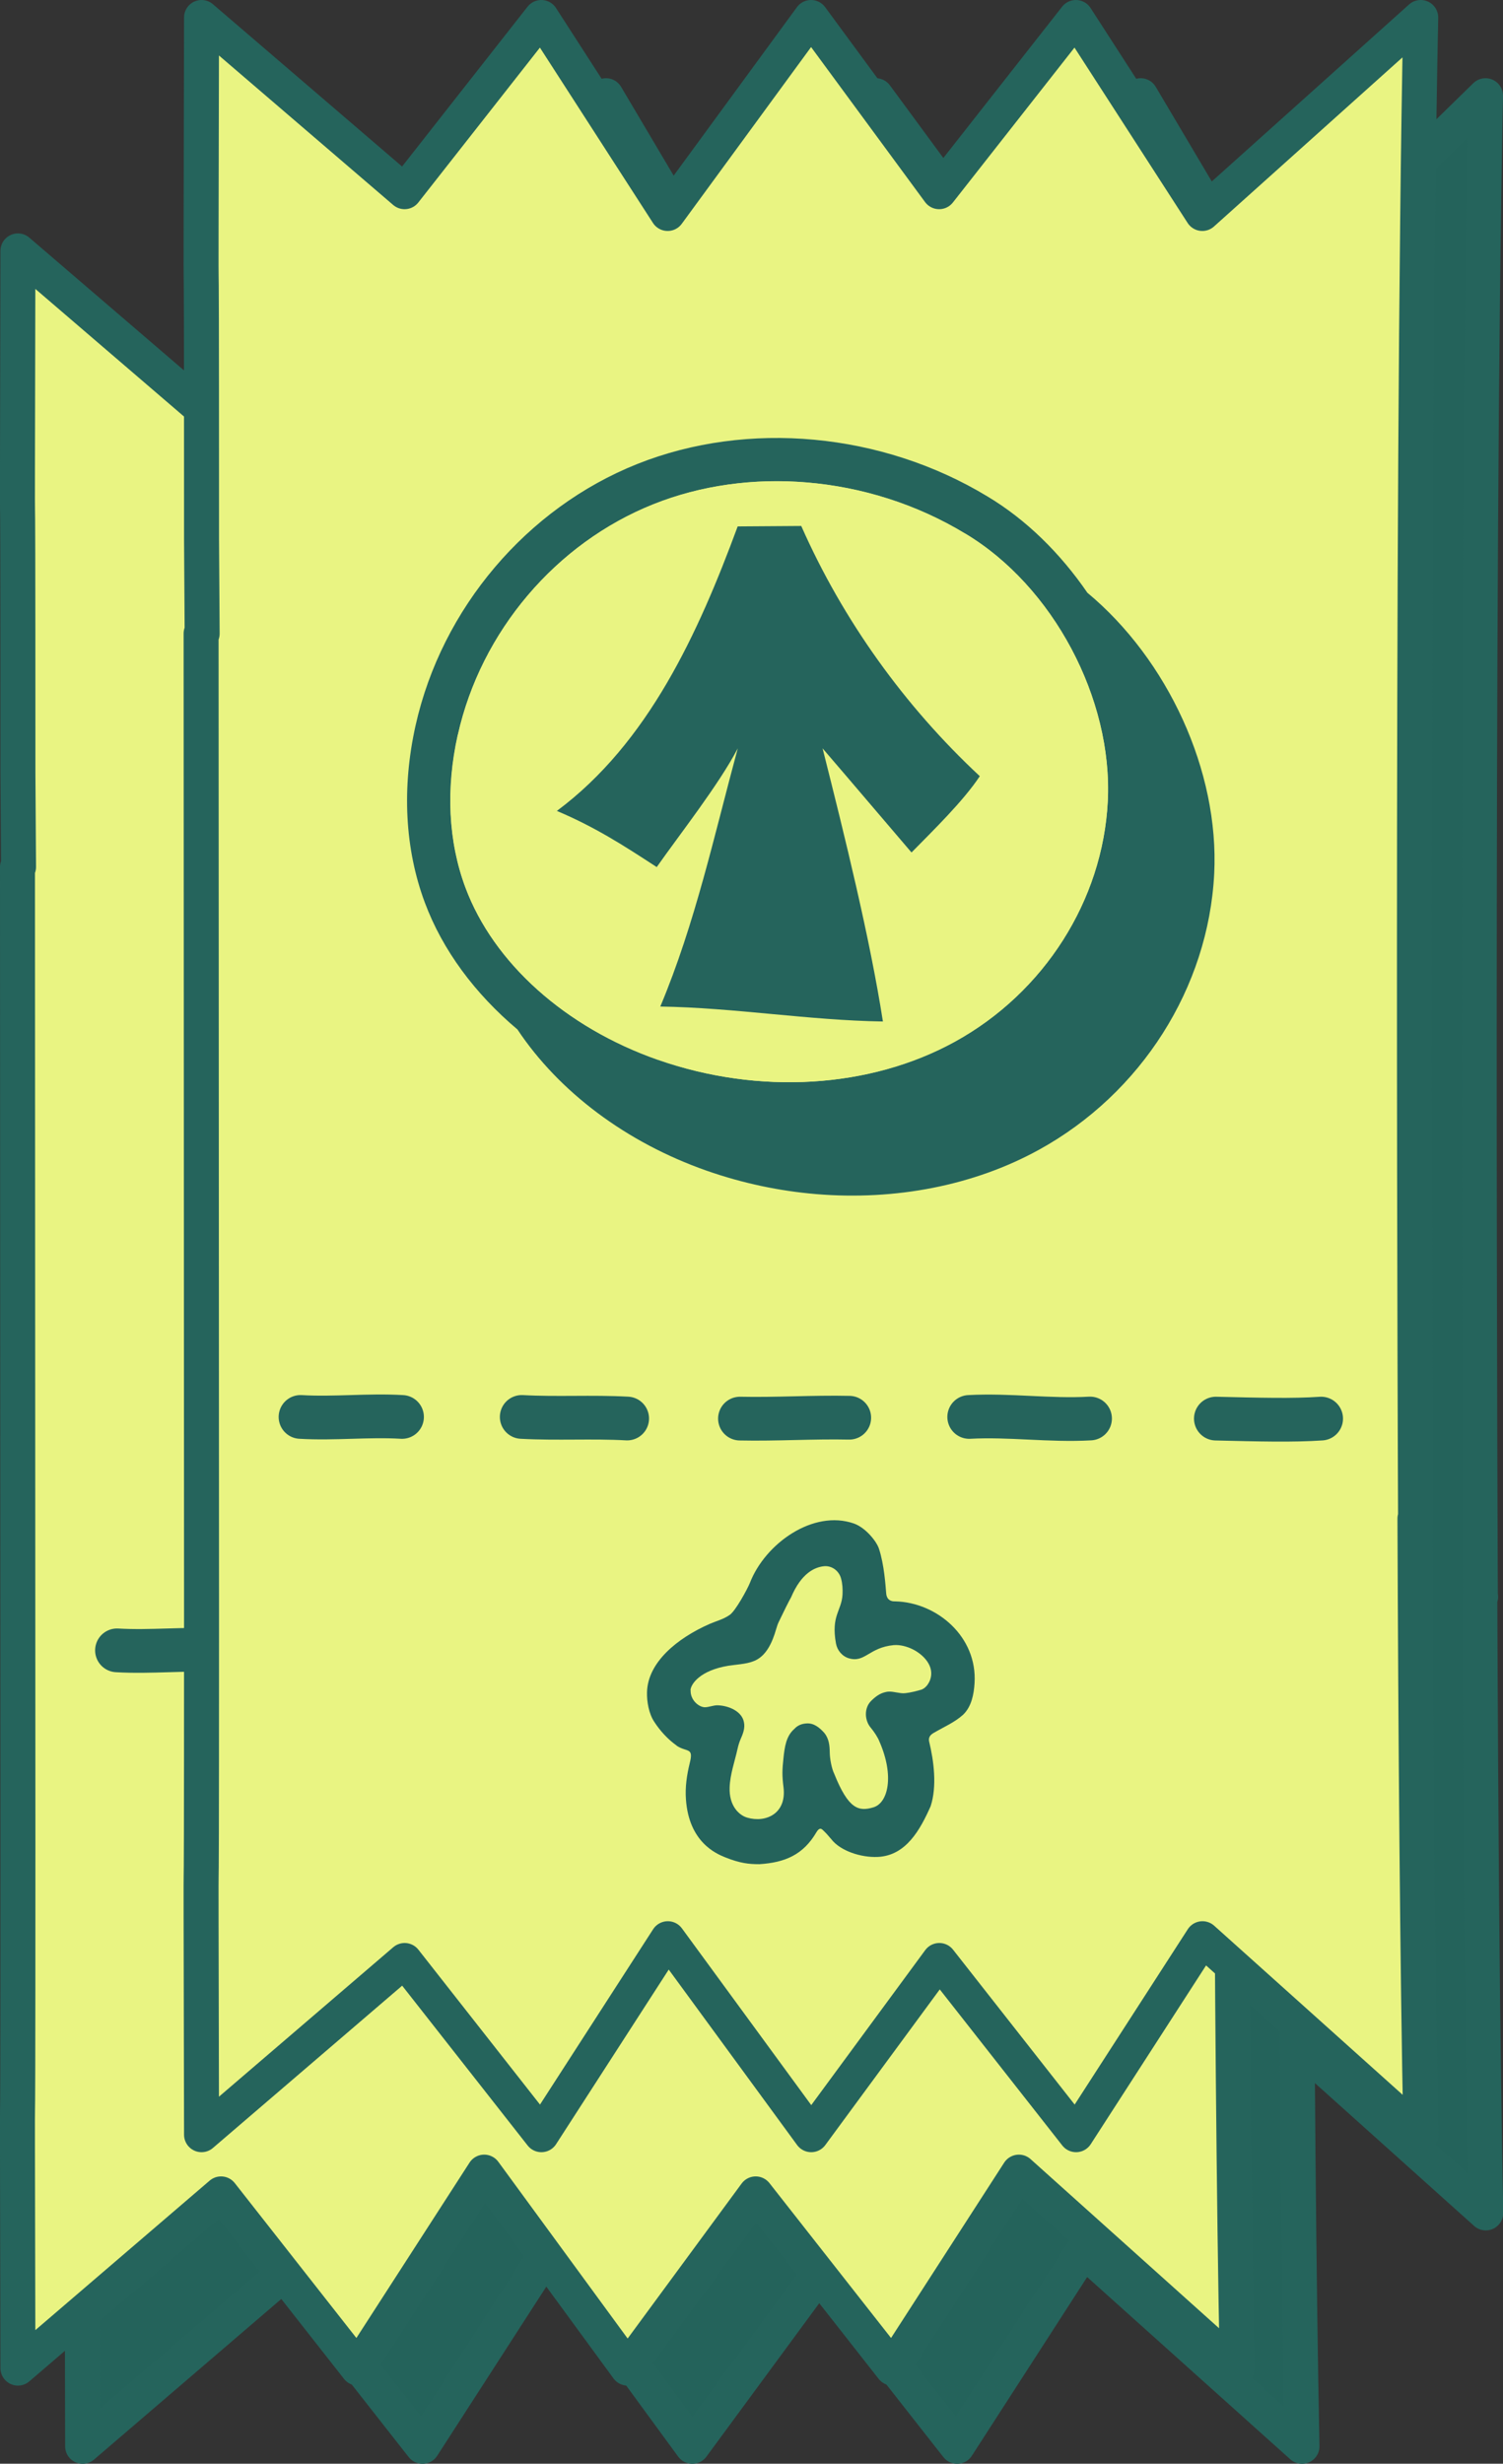
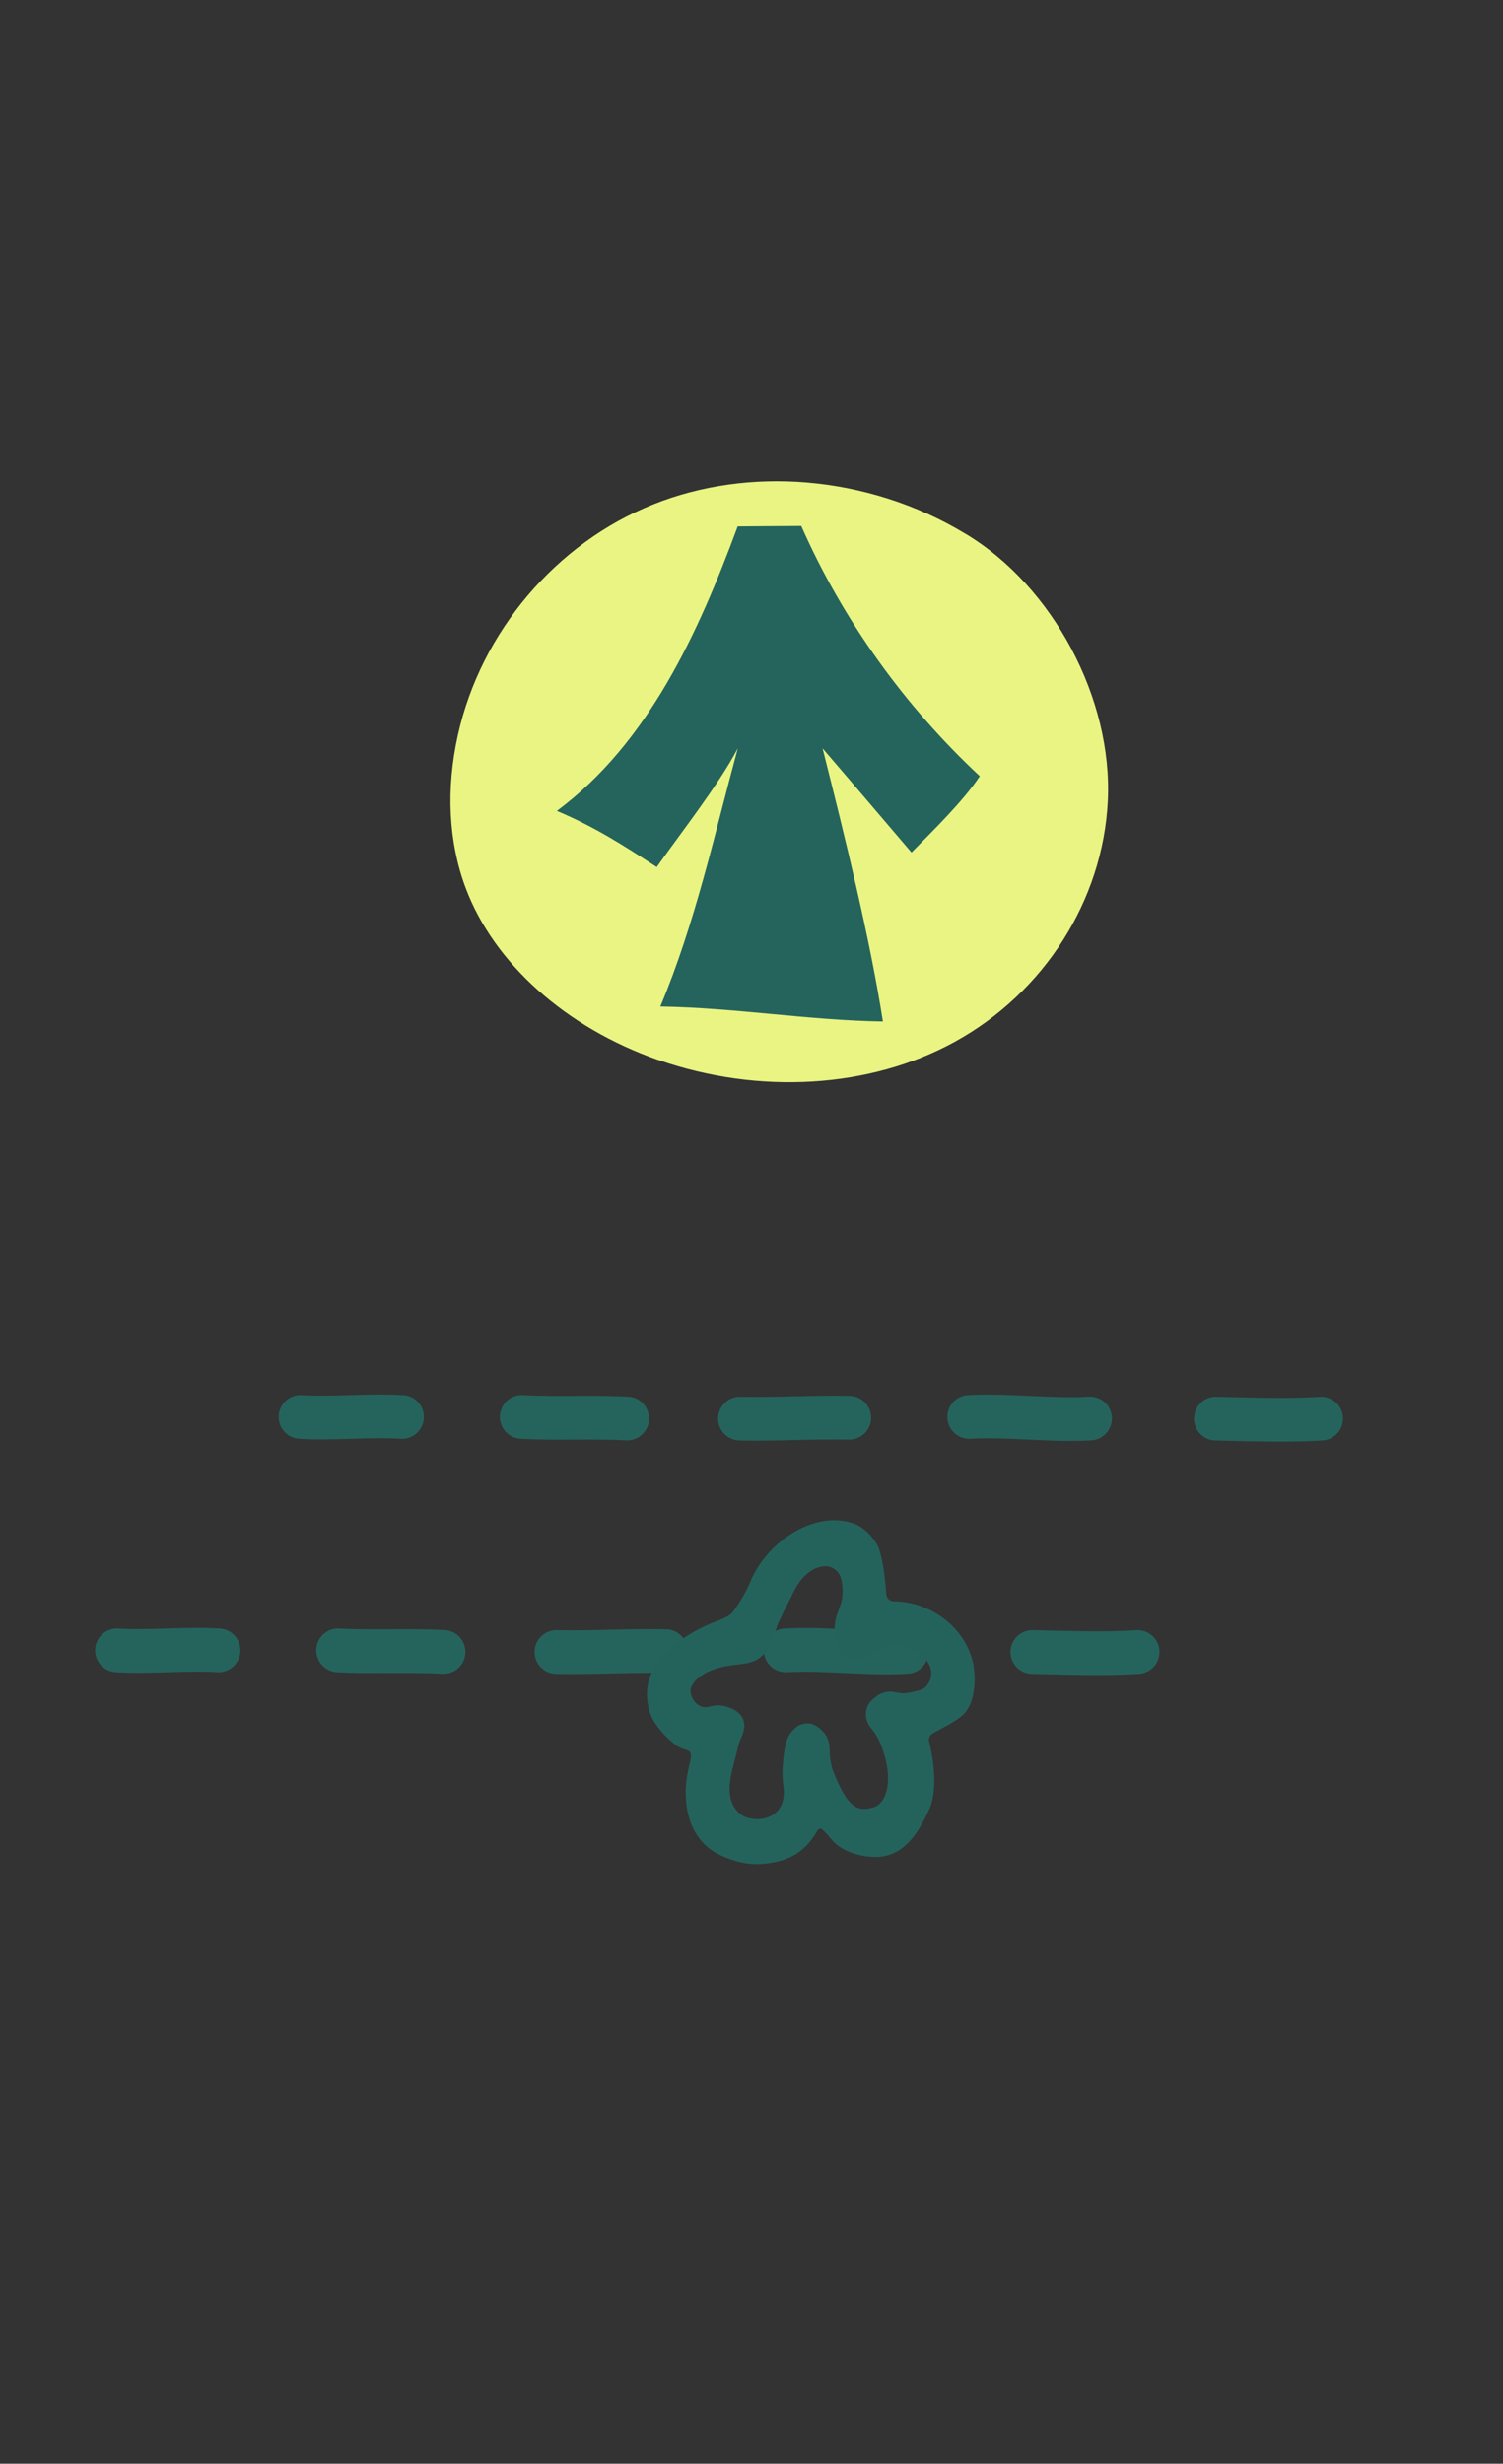
<svg xmlns="http://www.w3.org/2000/svg" id="Layer_2" data-name="Layer 2" viewBox="0 0 171.9 281.61">
  <rect x="0" y="0" width="171.9" height="281.61" fill="#333333" stroke="none" />
  <defs>
    <style>
      .cls-1 {
        fill: #25645c;
      }

      .cls-2, .cls-3, .cls-4 {
        stroke: #25645c;
        stroke-linecap: round;
        stroke-linejoin: round;
      }

      .cls-2, .cls-4 {
        stroke-width: 4px;
      }

      .cls-2, .cls-5 {
        fill: #24635b;
      }

      .cls-3 {
        fill: none;
        stroke-width: 5px;
      }

      .cls-4, .cls-6 {
        fill: #e9f482;
      }
    </style>
  </defs>
  <g id="Layer_1-2" data-name="Layer 1">
    <g>
-       <path class="cls-2" d="M169.31,182.52s-.54-116.51.59-171.58l-24.98,24.4-14.46-24.4-15.64,19.91-14.65-19.91-16.4,24.4-14.46-24.4-15.64,19.91L30.47,10.94c-.12,55.48,0,3.36,0,59.64l.07,10.78h-.12l.05,111.94c0,56.28-.12,4.17,0,59.64l23.23-19.91,15.64,19.91,14.46-22.4,16.4,22.4,14.65-19.91,15.64,19.91,14.46-22.4,24.98,22.4c-.39-19.02-.59-45.94-.68-70.42h.09Z" />
      <g>
-         <path class="cls-2" d="M148.32,209.2s-.54-116.51.59-171.58l-24.98,24.4-14.46-24.4-15.64,19.91-14.65-19.91-16.4,24.4-14.46-24.4-15.64,19.91-23.23-19.91c-.12,55.48,0,3.36,0,59.64l.07,10.78h-.12l.05,111.94c0,56.28-.12,4.17,0,59.64l23.23-19.91,15.64,19.91,14.46-22.4,16.4,22.4,14.65-19.91,15.64,19.91,14.46-22.4,24.98,22.4c-.39-19.02-.59-45.94-.68-70.42h.09Z" />
-         <path class="cls-4" d="M140.9,200.26s-.54-116.51.59-171.58l-24.98,22.4-14.46-22.4-15.64,19.91-14.65-19.91-16.4,22.4-14.46-22.4-15.64,19.91L2.05,28.68c-.12,55.48,0,3.36,0,59.64l.07,10.78h-.12l.05,111.94c0,56.28-.12,4.17,0,59.64l23.23-19.91,15.64,19.91,14.46-22.4,16.4,22.4,14.65-19.91,15.64,19.91,14.46-22.4,24.98,22.4c-.39-19.02-.59-45.94-.68-70.42h.09Z" />
        <path class="cls-3" d="M24.99,188.64c-3.87-.23-7.74.23-11.61,0M38.67,188.64c4.02.22,8.04-.04,12.06.18M76.14,188.73c-4.17-.09-8.33.19-12.5.1M89.86,188.64c4.61-.25,9.21.44,13.82.18M118.07,188.83c4.99.12,8.81.22,12.04,0" />
      </g>
      <g>
        <g>
-           <path class="cls-4" d="M161.9,173.58s-.54-116.51.59-171.58l-24.98,22.4-14.46-22.4-15.64,19.91-14.65-19.91-16.4,22.4L61.91,2l-15.64,19.91L23.05,2c-.12,55.48,0,3.36,0,59.64l.07,10.78h-.12l.05,111.94c0,56.28-.12,4.17,0,59.64l23.23-19.91,15.64,19.91,14.46-22.4,16.4,22.4,14.65-19.91,15.64,19.91,14.46-22.4,24.98,22.4c-.39-19.02-.59-45.94-.68-70.42h.09Z" />
          <path class="cls-3" d="M45.98,161.96c-3.87-.23-7.74.23-11.61,0M59.67,161.96c4.02.22,8.04-.04,12.06.18M97.13,162.05c-4.17-.09-8.33.19-12.5.1M110.85,161.96c4.61-.25,9.21.44,13.82.18M139.06,162.15c4.99.12,8.81.22,12.04,0" />
        </g>
        <g>
          <g>
-             <path class="cls-1" d="M124.35,67.73c-3.08-4.48-6.97-8.33-11.42-10.99-12.08-7.31-27.42-8.73-40.03-3.71-12.65,5.04-22.37,16.49-25.37,29.89-1.59,7.12-1.23,14.12,1.06,20.25,2.03,5.44,5.73,10.41,10.59,14.5,4.73,7.1,12.41,12.91,21.66,16.15,4.09,1.43,8.31,2.32,12.52,2.67,9.04.75,18.02-.97,25.47-5.07,11.7-6.44,19.38-18.53,20.04-31.55.59-11.75-5.33-24.5-14.52-32.13ZM52.36,84c2.64-11.82,11.22-21.92,22.37-26.37,5.46-2.18,11.51-2.99,17.52-2.49,6.32.52,12.6,2.49,18.12,5.84,0,0,0,0,.01,0,10.05,6,16.9,18.88,16.31,30.61-.57,11.32-7.27,21.85-17.48,27.47-9.71,5.35-22.41,6.12-33.97,2.07-10.57-3.7-18.8-11.06-22.02-19.7-1.95-5.23-2.25-11.26-.87-17.44Z" />
            <path class="cls-6" d="M75.25,121.14c11.56,4.04,24.26,3.27,33.97-2.07,10.21-5.62,16.91-16.15,17.48-27.47.59-11.73-6.27-24.61-16.31-30.61,0,0,0,0-.01,0-5.53-3.35-11.81-5.31-18.12-5.84-6.01-.5-12.06.31-17.52,2.49-11.16,4.45-19.73,14.55-22.37,26.37-1.38,6.18-1.08,12.21.87,17.44,3.22,8.63,11.45,16,22.02,19.7Z" />
          </g>
          <path class="cls-1" d="M94.08,85.54c2.6,10.31,5.4,21.64,6.9,31.22-8.5-.13-16.96-1.58-25.46-1.71,3.99-9.5,6.16-19.55,8.86-29.51-2.17,4.15-6.57,9.73-9.27,13.57-3.86-2.52-7.05-4.57-11.42-6.42,10.46-7.78,16.16-20.29,20.68-32.52l7.27-.05c4.76,10.77,11.82,20.59,20.42,28.6-1.89,2.85-5.3,6.17-7.81,8.72-4.06-4.74-5.83-6.85-10.17-11.9" />
        </g>
      </g>
      <path class="cls-5" d="M77.4,199.53c-.98-.69-1.89-1.66-2.59-2.75-.6-.92-.84-2.28-.81-3.35.08-3.42,3.45-6.18,7.16-7.81.76-.33,1.55-.52,2.25-1,.66-.37,2.1-3.03,2.36-3.7,1.75-4.5,7.24-8.4,11.89-6.78,1.33.47,2.6,2.04,2.87,2.89.6,1.82.75,4.21.82,5.05.03.62.38.99,1.05.96,4.77.12,9.4,4.05,9.06,9.36-.08,1.24-.33,2.65-1.3,3.59-.97.88-2.18,1.39-3.33,2.06-.44.24-.65.53-.57.98.55,2.27.92,5.14.18,7.42-1.17,2.63-2.79,5.65-6.04,5.8-1.96.09-4.29-.7-5.31-2.01-.36-.43-.65-.76-1-1.08-.12-.11-.37-.32-.71.26-1.52,2.6-3.61,3.47-6.52,3.66h-.06c-1.12,0-2.15-.1-3.85-.78-1.07-.43-4.16-1.75-4.5-6.64-.1-1.4.1-2.75.43-4.11.48-1.87-.28-1.22-1.49-2.01ZM78.99,193.19c-.06,1.09.89,1.92,1.59,1.95.45.02,1.02-.24,1.52-.22,1.34.05,2.76.74,2.98,1.91.16.69-.11,1.36-.39,1.99-.15.36-.26.72-.34,1.1-.32,1.43-.85,2.9-.9,4.38-.08,2.12,1.08,3.19,2.01,3.46,2.12.62,4.53-.45,4.15-3.48-.17-1.34-.15-1.97,0-3.36.13-1.18.28-2.48,1.25-3.31.37-.41.87-.6,1.43-.62.78-.04,1.42.45,1.98,1.08.54.65.62,1.44.63,2.25.01.7.21,1.82.52,2.45,1.62,4.03,2.79,4.32,4.48,3.81,1.66-.5,2.41-3.56.69-7.5-.19-.5-.61-1.12-.96-1.55-.77-.86-.83-2.32.03-3.14.48-.47.97-.83,1.58-.97.58-.17,1.18.04,1.81.11.18.02.35.02.52,0,.58-.06,1.28-.24,1.85-.41.44-.19.76-.59.96-1.11.55-1.54-.75-2.88-2.01-3.5-.63-.31-1.43-.53-2.15-.47-2.84.27-3.28,2.04-5.12,1.51-.77-.22-1.35-.91-1.49-1.7-.58-3.21.65-3.72.75-5.6.03-.61-.01-1.27-.17-1.83-.23-.86-1.03-1.47-1.92-1.4-1.09.1-2.62.79-3.79,3.55-.18.29-.97,1.88-1.4,2.79-.13.27-.23.56-.31.85-.44,1.53-1.15,3.15-2.62,3.68-.77.32-2.12.39-2.86.51-3.21.53-4.28,2.08-4.32,2.8Z" />
    </g>
  </g>
</svg>